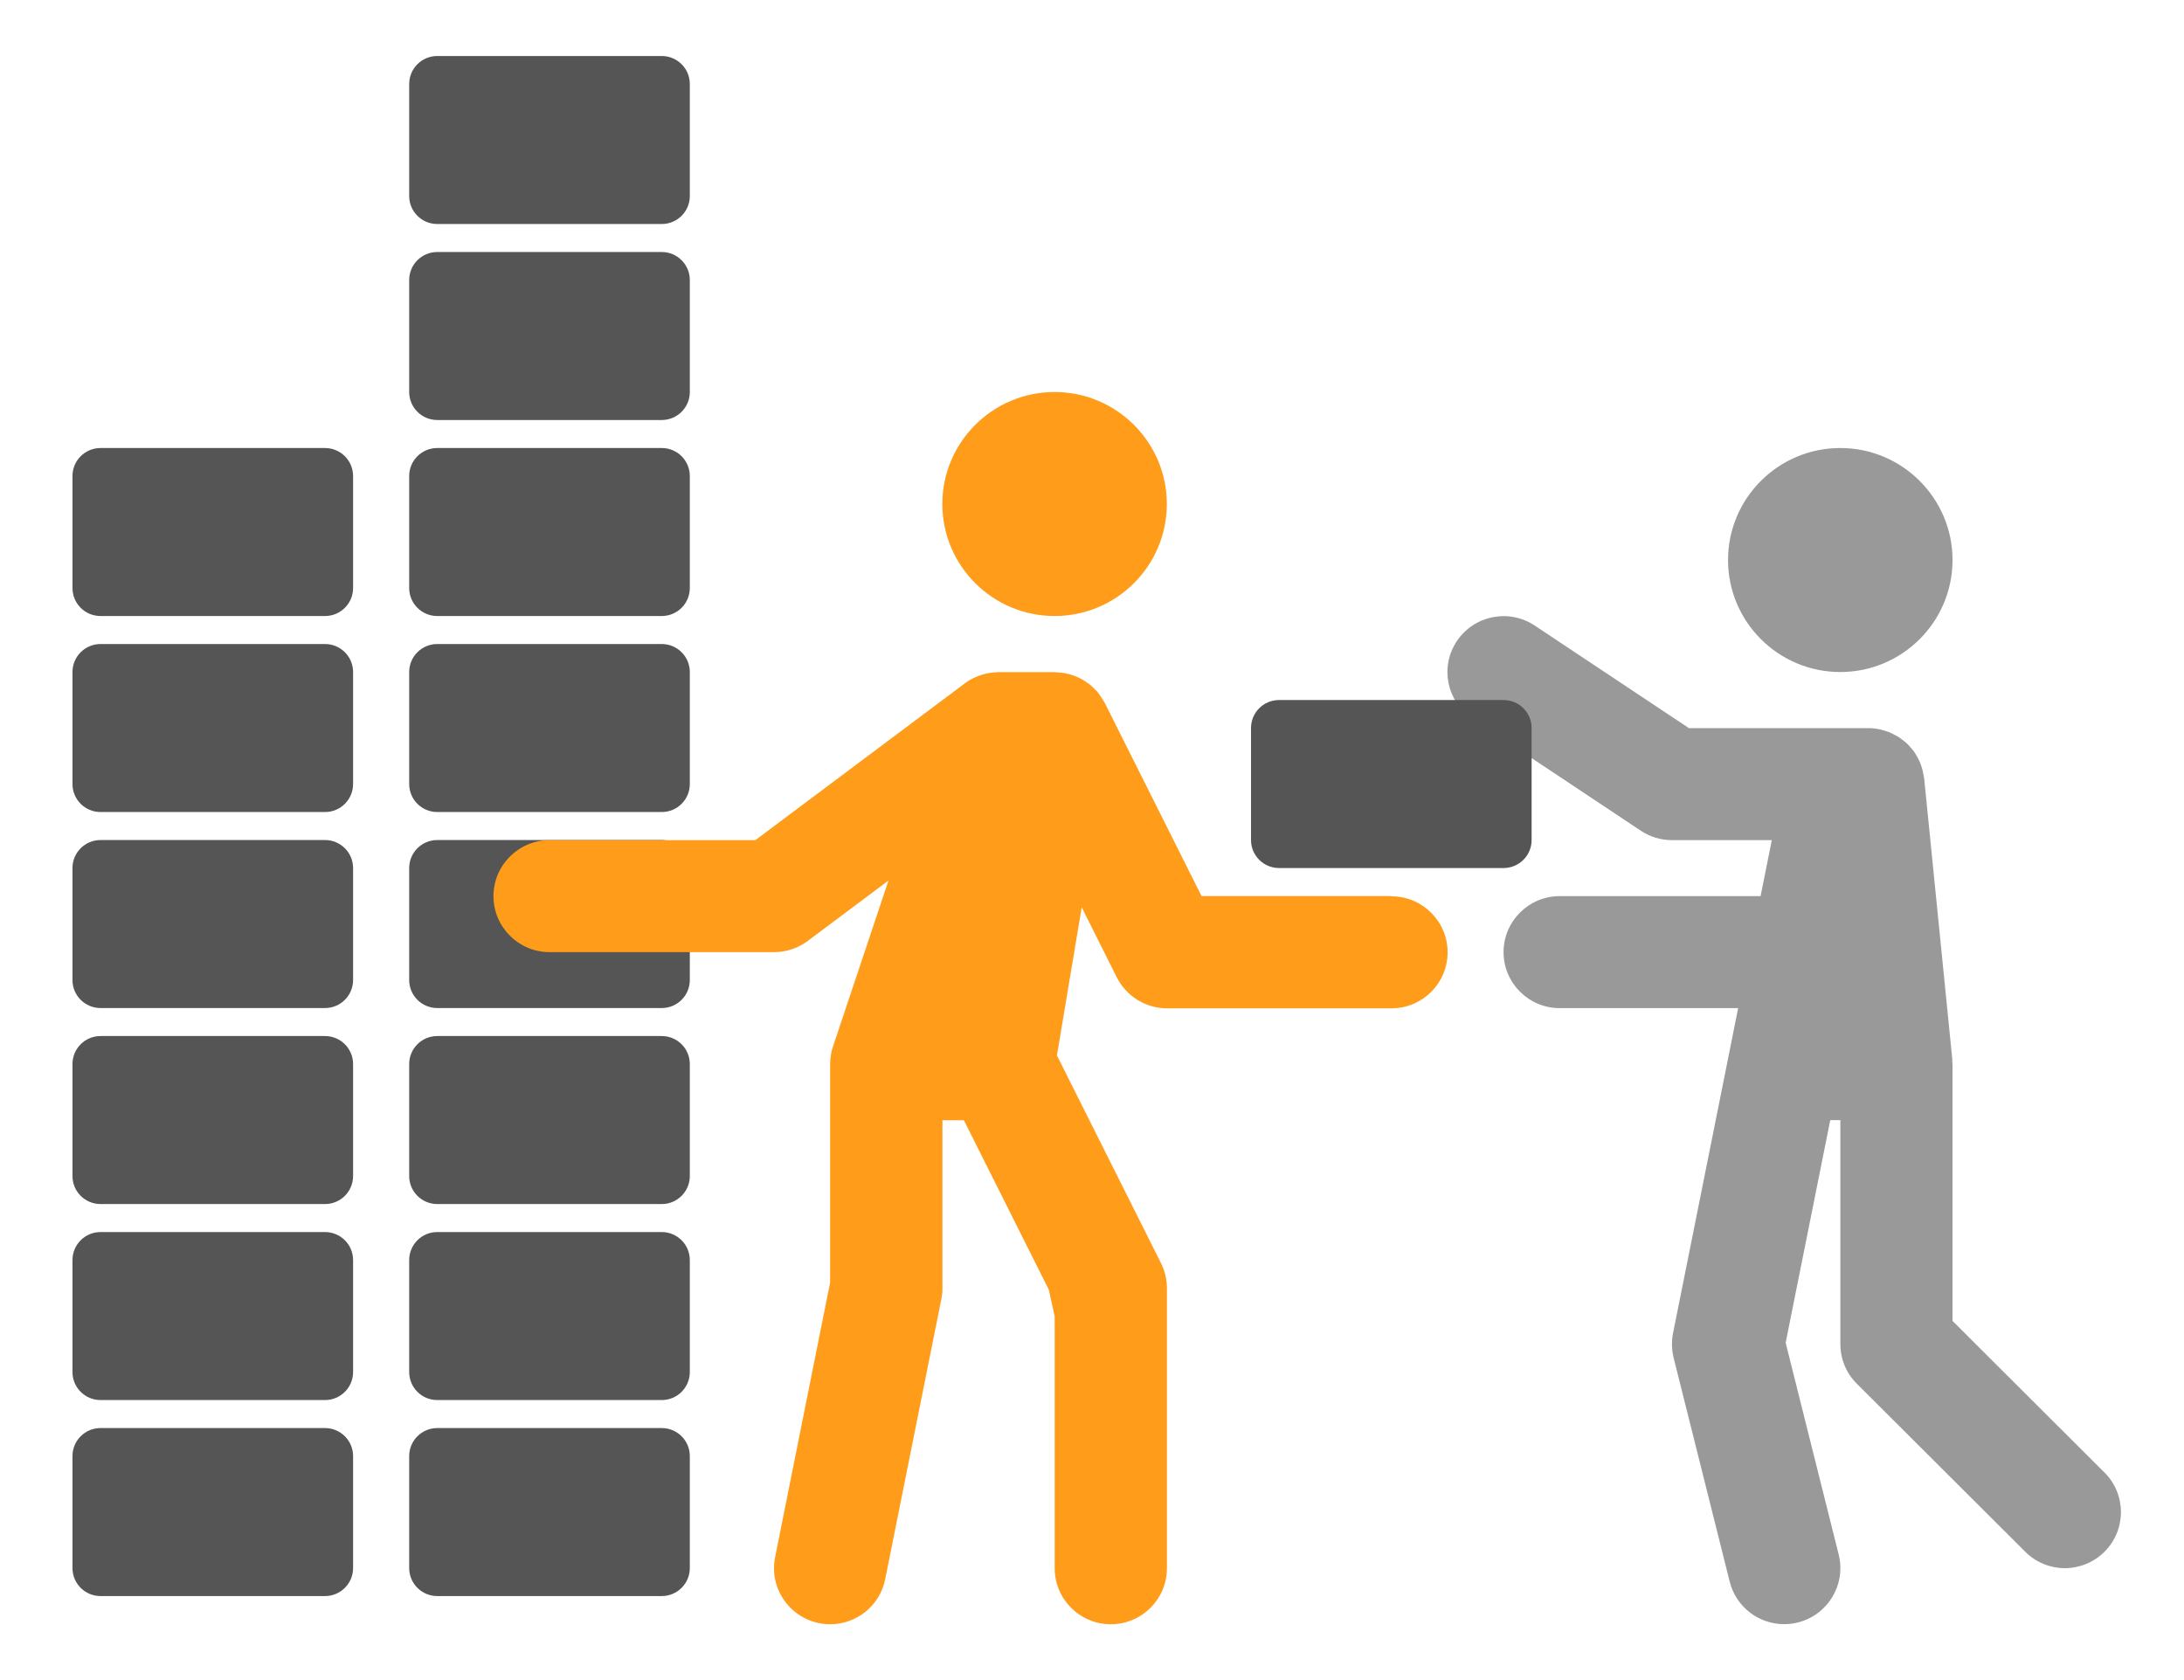
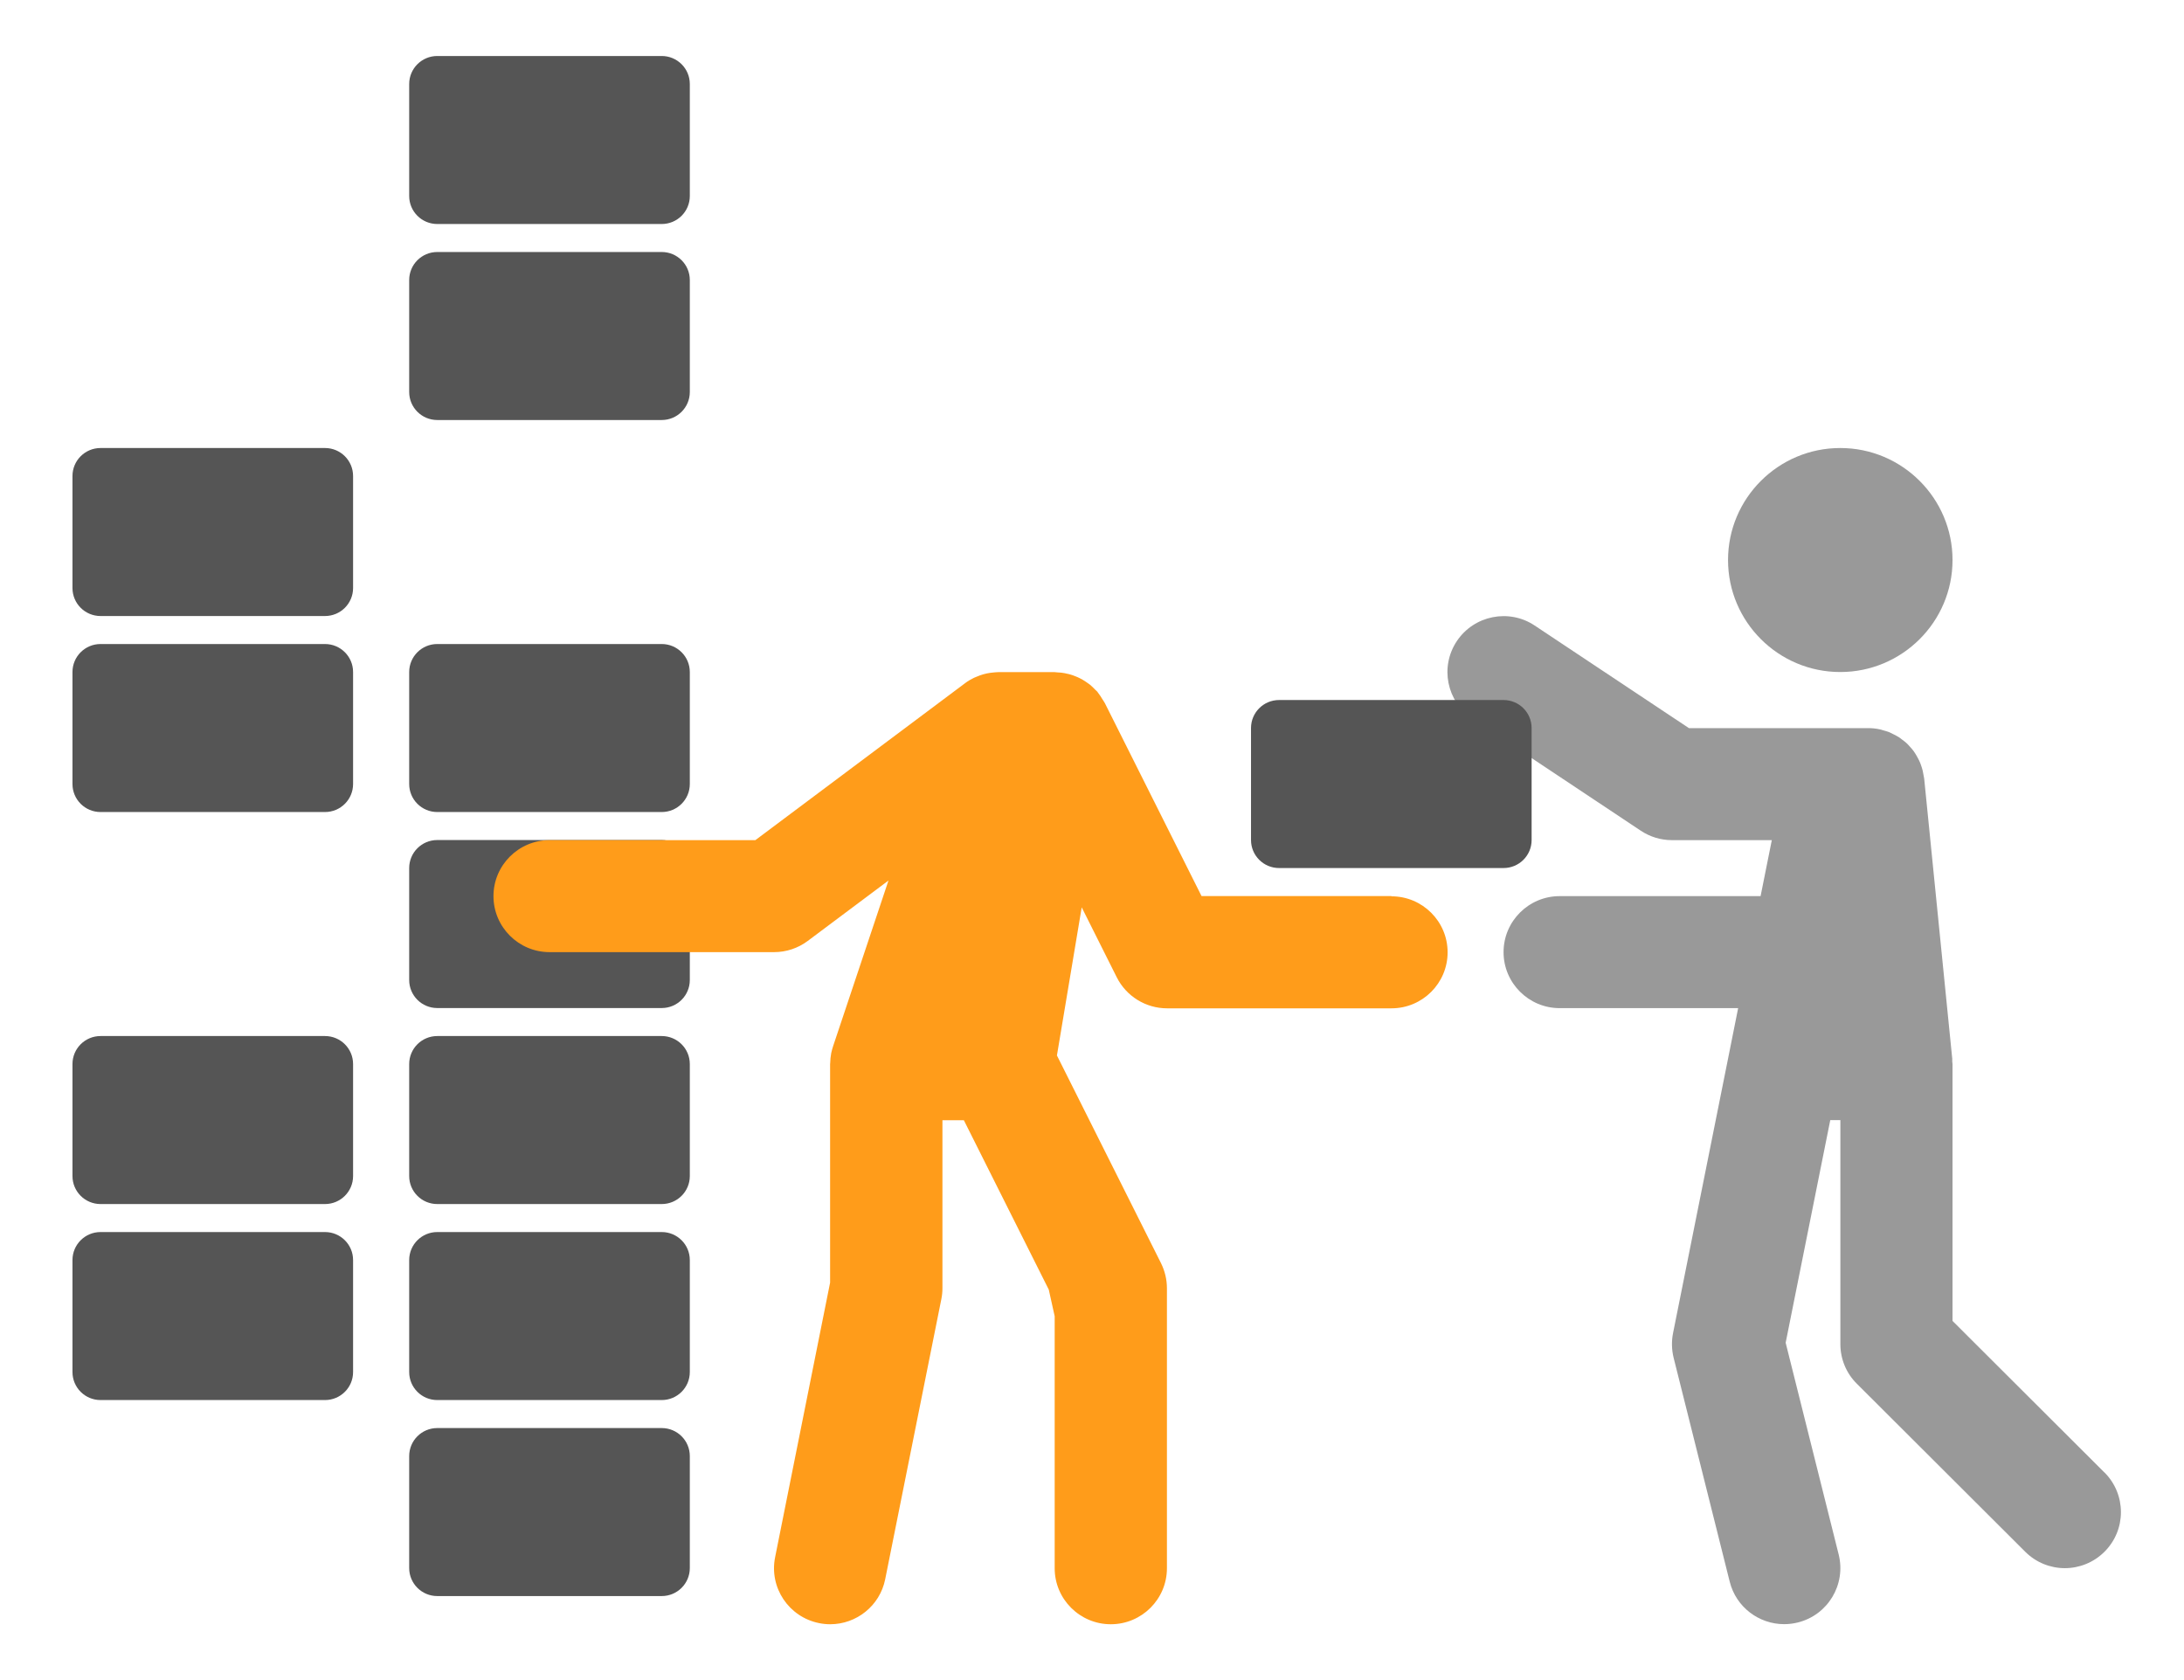
<svg xmlns="http://www.w3.org/2000/svg" width="156" height="120" viewBox="0 0 156 120" fill="none">
  <g clip-path="url(#clip0_6356_7460)">
    <path d="M47.267 46H31.233C30.126 46 29.228 46.895 29.228 48V56C29.228 57.105 30.126 58 31.233 58H47.267C48.374 58 49.272 57.105 49.272 56V48C49.272 46.895 48.374 46 47.267 46Z" fill="#555555" />
-     <path d="M47.267 32H31.233C30.126 32 29.228 32.895 29.228 34V42C29.228 43.105 30.126 44 31.233 44H47.267C48.374 44 49.272 43.105 49.272 42V34C49.272 32.895 48.374 32 47.267 32Z" fill="#555555" />
    <path d="M47.267 60H31.233C30.126 60 29.228 60.895 29.228 62V70C29.228 71.105 30.126 72 31.233 72H47.267C48.374 72 49.272 71.105 49.272 70V62C49.272 60.895 48.374 60 47.267 60Z" fill="#555555" />
    <path d="M47.267 102H31.233C30.126 102 29.228 102.895 29.228 104V112C29.228 113.105 30.126 114 31.233 114H47.267C48.374 114 49.272 113.105 49.272 112V104C49.272 102.895 48.374 102 47.267 102Z" fill="#555555" />
    <path d="M47.267 88H31.233C30.126 88 29.228 88.895 29.228 90V98C29.228 99.105 30.126 100 31.233 100H47.267C48.374 100 49.272 99.105 49.272 98V90C49.272 88.895 48.374 88 47.267 88Z" fill="#555555" />
    <path d="M47.267 74H31.233C30.126 74 29.228 74.895 29.228 76V84C29.228 85.105 30.126 86 31.233 86H47.267C48.374 86 49.272 85.105 49.272 84V76C49.272 74.895 48.374 74 47.267 74Z" fill="#555555" />
    <path d="M23.215 46H7.181C6.074 46 5.177 46.895 5.177 48V56C5.177 57.105 6.074 58 7.181 58H23.215C24.322 58 25.22 57.105 25.22 56V48C25.22 46.895 24.322 46 23.215 46Z" fill="#555555" />
-     <path d="M23.215 60H7.181C6.074 60 5.177 60.895 5.177 62V70C5.177 71.105 6.074 72 7.181 72H23.215C24.322 72 25.22 71.105 25.22 70V62C25.22 60.895 24.322 60 23.215 60Z" fill="#555555" />
-     <path d="M23.215 102H7.181C6.074 102 5.177 102.895 5.177 104V112C5.177 113.105 6.074 114 7.181 114H23.215C24.322 114 25.22 113.105 25.22 112V104C25.22 102.895 24.322 102 23.215 102Z" fill="#555555" />
    <path d="M23.215 88H7.181C6.074 88 5.177 88.895 5.177 90V98C5.177 99.105 6.074 100 7.181 100H23.215C24.322 100 25.22 99.105 25.22 98V90C25.22 88.895 24.322 88 23.215 88Z" fill="#555555" />
    <path d="M23.215 74H7.181C6.074 74 5.177 74.895 5.177 76V84C5.177 85.105 6.074 86 7.181 86H23.215C24.322 86 25.22 85.105 25.22 84V76C25.22 74.895 24.322 74 23.215 74Z" fill="#555555" />
    <path d="M47.267 18H31.233C30.126 18 29.228 18.895 29.228 20V28C29.228 29.105 30.126 30 31.233 30H47.267C48.374 30 49.272 29.105 49.272 28V20C49.272 18.895 48.374 18 47.267 18Z" fill="#555555" />
    <path d="M23.215 32H7.181C6.074 32 5.177 32.895 5.177 34V42C5.177 43.105 6.074 44 7.181 44H23.215C24.322 44 25.22 43.105 25.22 42V34C25.22 32.895 24.322 32 23.215 32Z" fill="#555555" />
    <path d="M47.267 4H31.233C30.126 4 29.228 4.895 29.228 6V14C29.228 15.105 30.126 16 31.233 16H47.267C48.374 16 49.272 15.105 49.272 14V6C49.272 4.895 48.374 4 47.267 4Z" fill="#555555" />
-     <path d="M75.328 44C70.905 44 67.31 40.413 67.31 36C67.31 31.587 70.905 28 75.328 28C79.75 28 83.345 31.587 83.345 36C83.345 40.413 79.75 44 75.328 44Z" fill="#FF9C1A" />
    <path d="M131.448 48C127.025 48 123.431 44.413 123.431 40C123.431 35.587 127.025 32 131.448 32C135.871 32 139.466 35.587 139.466 40C139.466 44.413 135.871 48 131.448 48Z" fill="#999999" />
    <path d="M99.379 64H85.823L78.915 50.213C78.915 50.213 78.895 50.187 78.889 50.173C78.849 50.093 78.788 50.02 78.742 49.94C78.641 49.773 78.541 49.613 78.421 49.467C78.407 49.453 78.401 49.433 78.388 49.413C78.341 49.353 78.274 49.313 78.227 49.26C78.1 49.127 77.973 49 77.833 48.887C77.746 48.82 77.659 48.76 77.566 48.7C77.425 48.607 77.292 48.52 77.138 48.447C77.038 48.393 76.931 48.353 76.824 48.307C76.677 48.247 76.523 48.193 76.37 48.153C76.263 48.127 76.149 48.1 76.036 48.08C75.869 48.047 75.702 48.033 75.535 48.027C75.468 48.027 75.394 48.007 75.328 48.007H71.319C71.279 48.007 71.246 48.013 71.205 48.013C71.118 48.013 71.038 48.027 70.958 48.033C70.798 48.047 70.644 48.067 70.49 48.1C70.404 48.12 70.323 48.14 70.243 48.16C70.076 48.207 69.916 48.267 69.762 48.333C69.695 48.36 69.635 48.38 69.569 48.413C69.348 48.52 69.141 48.64 68.947 48.787C68.941 48.793 68.927 48.8 68.921 48.807L53.955 60.007H39.257C37.045 60.007 35.248 61.8 35.248 64.007C35.248 66.213 37.045 68.007 39.257 68.007H55.291C56.16 68.007 57.002 67.727 57.696 67.207L63.462 62.893L59.5 74.747C59.453 74.893 59.413 75.04 59.38 75.187C59.38 75.2 59.38 75.207 59.373 75.213C59.327 75.453 59.306 75.693 59.3 75.933C59.3 75.96 59.293 75.98 59.293 76.007V91.613L55.365 111.227C54.93 113.393 56.34 115.5 58.511 115.933C58.779 115.987 59.039 116.013 59.3 116.013C61.17 116.013 62.847 114.7 63.228 112.8L67.237 92.8C67.29 92.54 67.317 92.28 67.317 92.013V80.013H68.847L74.913 92.113L75.334 94.013V112.013C75.334 114.22 77.132 116.013 79.343 116.013C81.554 116.013 83.352 114.22 83.352 112.013V92.013C83.352 91.393 83.204 90.78 82.931 90.227L75.495 75.387L77.265 64.807L79.77 69.807C80.452 71.16 81.842 72.02 83.358 72.02H99.393C101.604 72.02 103.401 70.227 103.401 68.02C103.401 65.813 101.604 64.02 99.393 64.02L99.379 64Z" fill="#FF9C1A" />
    <path d="M150.316 105.173L139.466 94.347V76.007C139.466 75.94 139.445 75.873 139.445 75.8C139.445 75.733 139.452 75.673 139.445 75.607L137.441 55.607C137.434 55.533 137.408 55.467 137.401 55.393C137.381 55.273 137.361 55.153 137.334 55.04C137.301 54.907 137.261 54.78 137.214 54.647C137.174 54.533 137.134 54.427 137.08 54.32C137.02 54.193 136.953 54.08 136.887 53.96C136.827 53.86 136.773 53.767 136.706 53.673C136.626 53.56 136.533 53.453 136.439 53.353C136.366 53.273 136.299 53.187 136.219 53.113C136.118 53.013 136.005 52.933 135.891 52.847C135.804 52.78 135.724 52.713 135.631 52.653C135.51 52.573 135.377 52.513 135.25 52.447C135.156 52.4 135.063 52.347 134.969 52.307C134.822 52.247 134.662 52.207 134.502 52.16C134.415 52.133 134.328 52.1 134.234 52.087C133.98 52.033 133.72 52.007 133.453 52.007H120.638L109.621 44.68C107.784 43.453 105.292 43.953 104.063 45.787C102.833 47.627 103.334 50.107 105.172 51.333L117.198 59.333C117.859 59.773 118.627 60.007 119.422 60.007H126.558L125.756 64.007H111.405C109.194 64.007 107.397 65.8 107.397 68.007C107.397 70.213 109.194 72.007 111.405 72.007H124.153L123.511 75.22L119.503 95.22C119.389 95.8 119.402 96.4 119.543 96.973L123.551 112.973C124.006 114.793 125.642 116.007 127.44 116.007C127.76 116.007 128.088 115.967 128.415 115.887C130.566 115.353 131.869 113.18 131.335 111.033L127.547 95.907L130.733 80.007H131.455V96.007C131.455 97.067 131.876 98.087 132.631 98.833L144.657 110.833C145.438 111.613 146.467 112.007 147.489 112.007C148.512 112.007 149.541 111.613 150.322 110.833C151.886 109.273 151.886 106.74 150.322 105.173H150.316Z" fill="#999999" />
    <path d="M107.397 50H91.362C90.255 50 89.358 50.895 89.358 52V60C89.358 61.105 90.255 62 91.362 62H107.397C108.504 62 109.401 61.105 109.401 60V52C109.401 50.895 108.504 50 107.397 50Z" fill="#555555" />
  </g>
  <defs>
    <clipPath id="clip0_6356_7460">
      <rect width="155" height="120" fill="white" transform="translate(0.5)" />
    </clipPath>
  </defs>
</svg>